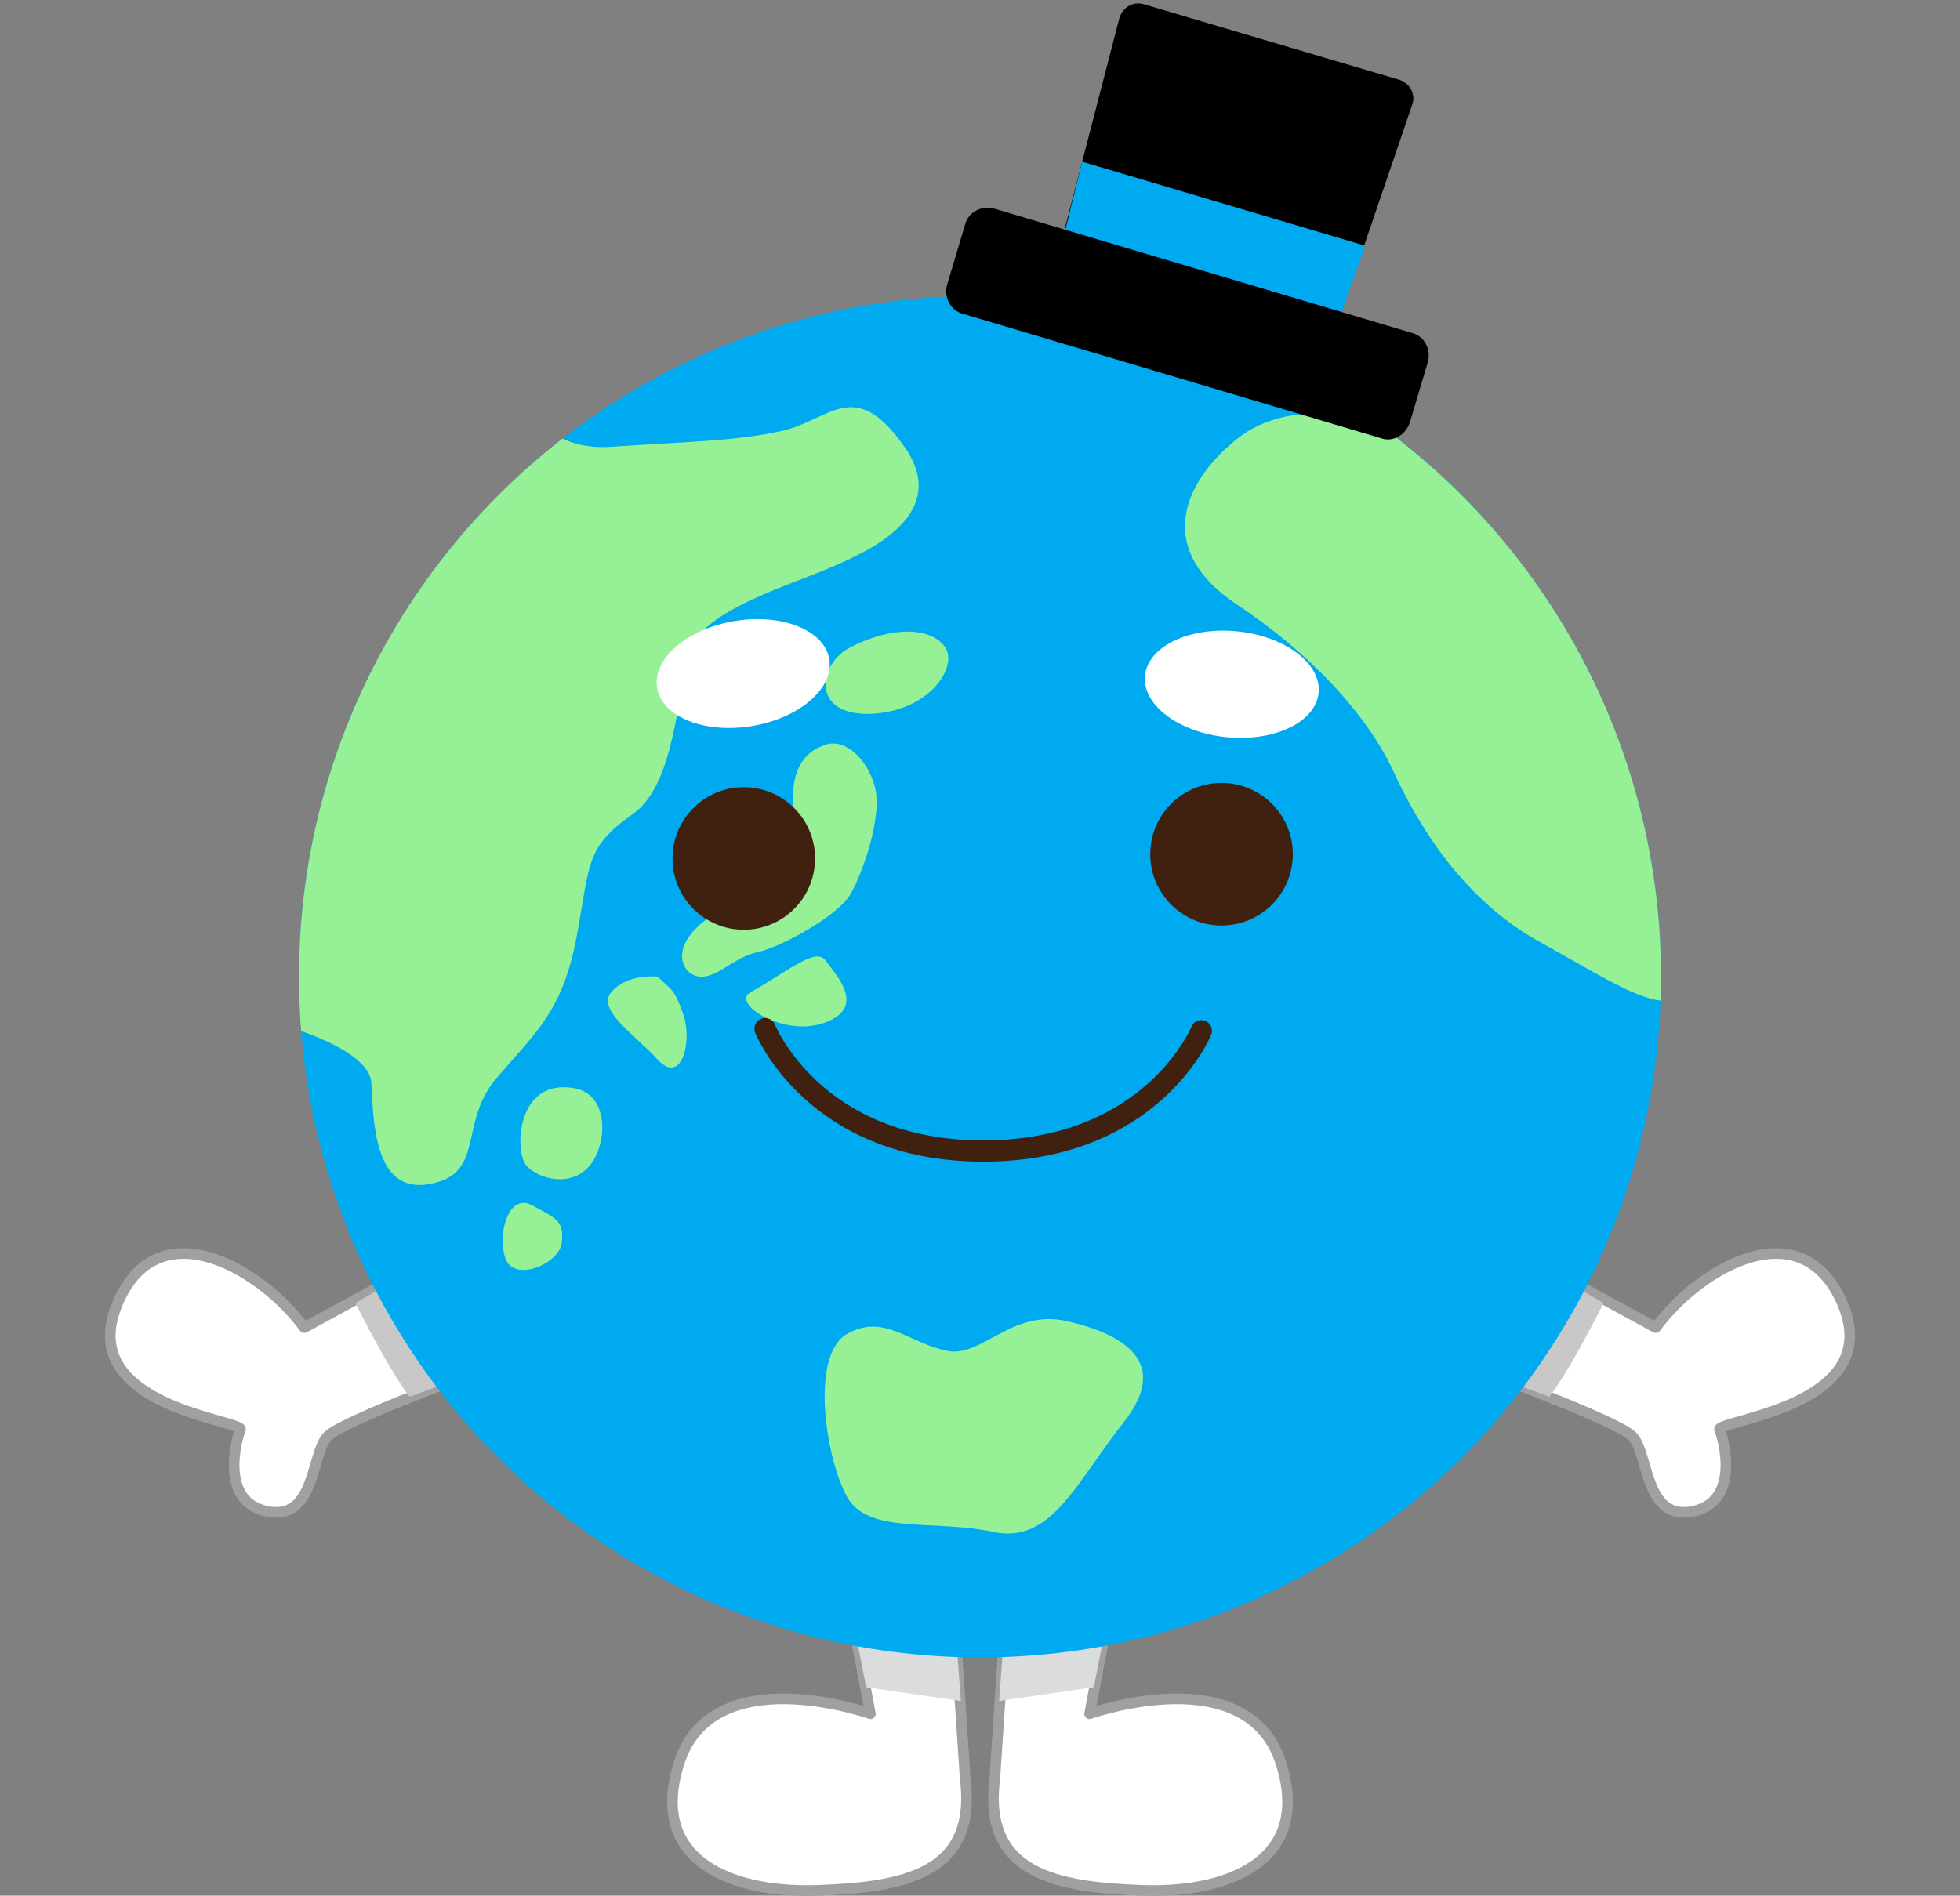
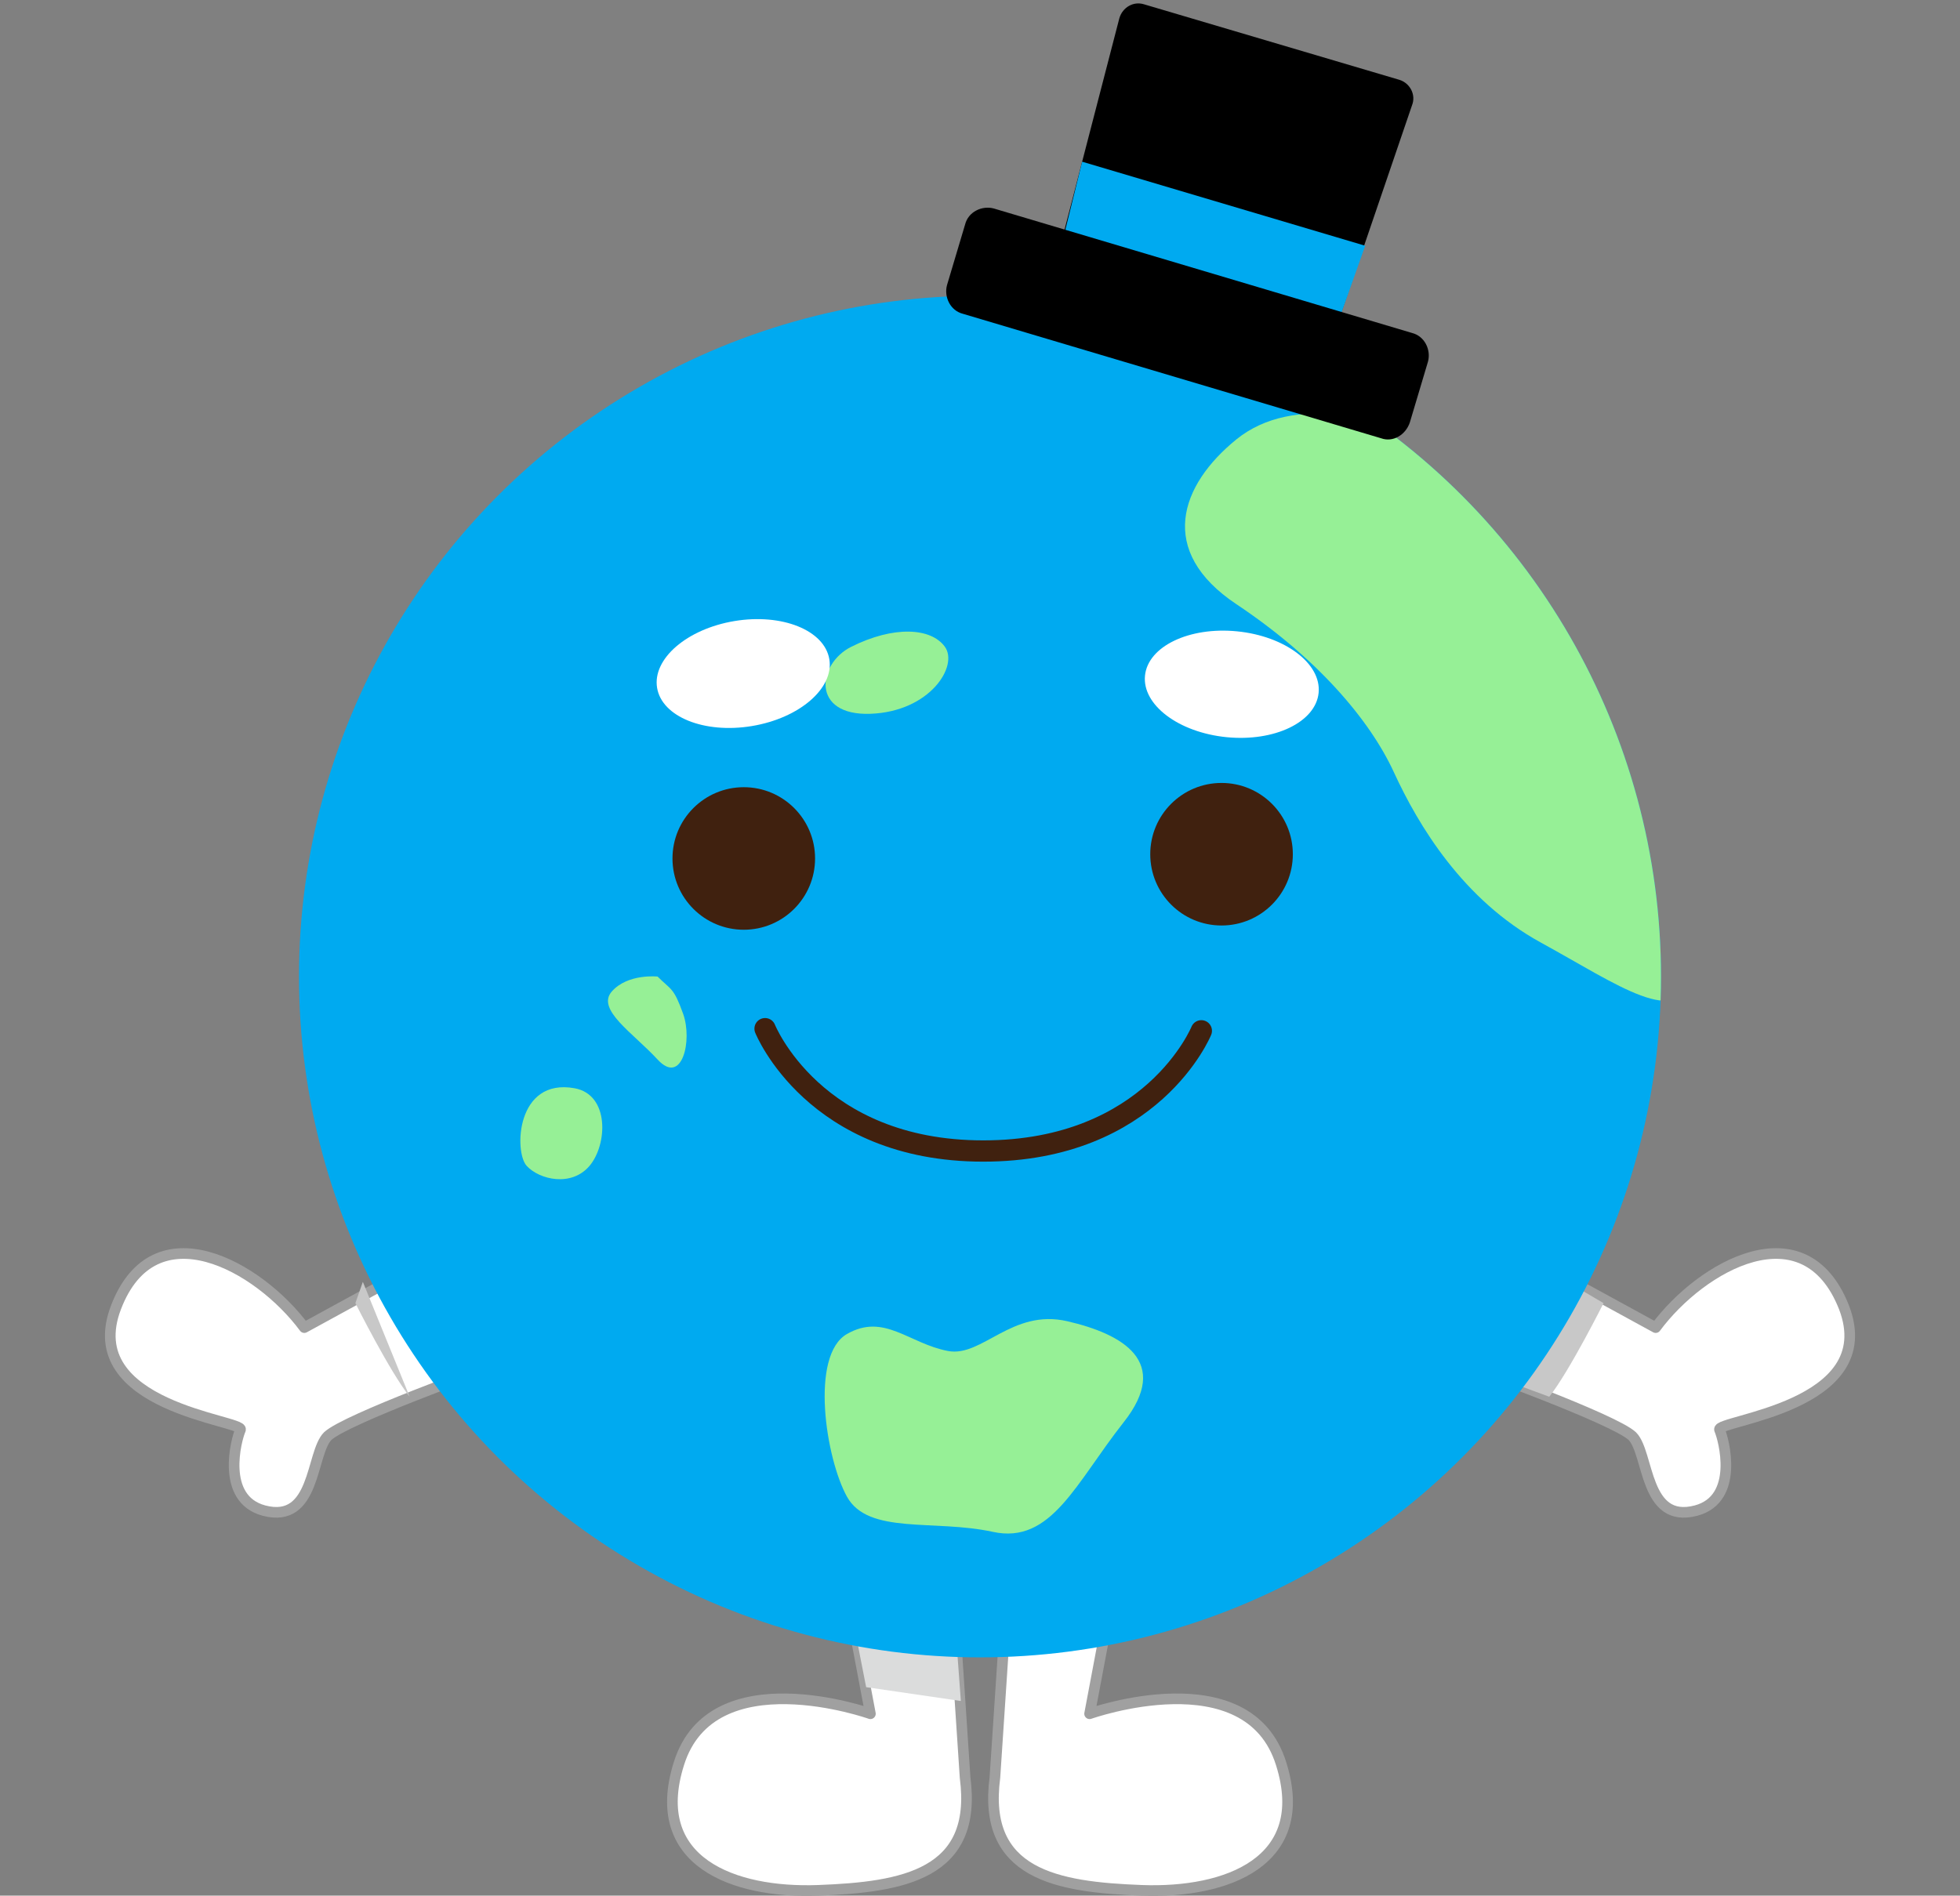
<svg xmlns="http://www.w3.org/2000/svg" xmlns:xlink="http://www.w3.org/1999/xlink" version="1.1" id="レイヤー_1" x="0px" y="0px" viewBox="0 0 184.2 178.2" style="enable-background:new 0 0 184.2 178.2;" xml:space="preserve">
  <rect x="0" y="0" width="184.2" height="178.2" fill="#808080" stroke="none" />
  <style type="text/css">
	.st0{fill:#FFFFFF;stroke:#A0A0A0;stroke-linecap:round;stroke-linejoin:round;stroke-miterlimit:10;}
	.st1{fill:#DBDCDC;}
	.st2{fill:#C8C8C8;}
	.st3{fill:#00AAF0;}
	.st4{clip-path:url(#SVGID_2_);fill:#96F096;}
	.st5{fill:#FFFFFF;}
	.st6{fill:#40210F;}
	.st7{fill:none;stroke:#40210F;stroke-width:2;stroke-linecap:round;stroke-linejoin:round;stroke-miterlimit:10;}
</style>
  <g>
    <g>
      <path class="st0" d="M79.5,148.9l2.3,12.2c0,0-14.9-5.3-18,4.7c-2.9,9.2,5.1,12.2,13.1,11.9s15-1.5,13.8-10.6l-1.1-16.6    L79.5,148.9z" />
      <polygon class="st1" points="81.4,158.6 90.3,159.9 89.6,150.4 79.5,148.9   " />
    </g>
    <g>
      <path class="st0" d="M104.7,148.9l-2.3,12.2c0,0,14.9-5.3,18,4.7c2.9,9.2-5.1,12.2-13.1,11.9s-15-1.5-13.8-10.6l1.1-16.6    L104.7,148.9z" />
-       <polygon class="st1" points="102.8,158.6 93.9,159.9 94.6,150.4 104.7,148.9   " />
    </g>
    <g>
      <path class="st0" d="M45.8,128.6c0,0-13.3,4.8-15,6.4c-1.6,1.6-1.1,8.3-6,7c-4.1-1.1-2.6-6.7-2.2-7.6s-15.3-2.1-11.7-11.5    s13.4-3.9,17.7,1.9l12.8-7L45.8,128.6z" />
-       <path class="st2" d="M33.4,122.5c0,0,3.2,6.4,5.1,8.8l7.3-2.7l-4.4-10.8L33.4,122.5z" />
+       <path class="st2" d="M33.4,122.5c0,0,3.2,6.4,5.1,8.8l-4.4-10.8L33.4,122.5z" />
    </g>
    <g>
      <path class="st0" d="M138.4,128.6c0,0,13.3,4.8,15,6.4c1.6,1.6,1.1,8.3,6,7c4.1-1.1,2.6-6.7,2.2-7.6c-0.4-0.9,15.3-2.1,11.7-11.5    c-3.7-9.4-13.4-3.9-17.7,1.9l-12.8-7L138.4,128.6z" />
      <path class="st2" d="M150.7,122.5c0,0-3.2,6.4-5.1,8.8l-7.3-2.7l4.4-10.8L150.7,122.5z" />
    </g>
    <g>
      <circle class="st3" cx="92.1" cy="91.8" r="64" />
      <g>
        <defs>
          <circle id="SVGID_1_" cx="92.1" cy="91.8" r="64" />
        </defs>
        <clipPath id="SVGID_2_">
          <use xlink:href="#SVGID_1_" style="overflow:visible;" />
        </clipPath>
-         <path class="st4" d="M49,36.5c0,0,1.3,6,8.5,5.5s11.5-0.5,16-1.5S80.3,35.3,85,42s-4.3,10.2-7.3,11.5S67.5,57,65.5,60     c-2,3-1.5,13.3-6,16.5s-4,4.5-5.3,11.5s-3.8,9-7.5,13.3s-1,9-6.3,10s-5.3-6-5.5-9.5S25.3,96,25.3,96S18,53.8,49,36.5z" />
        <path class="st4" d="M80,60.8c-3.2,1.6-3.8,6.5,1.8,6.3s8.3-4.5,7-6.3S84,58.8,80,60.8z" />
-         <path class="st4" d="M77.6,70c1.8-0.6,3.9,1.3,4.6,3.9c0.8,2.6-1.1,8.2-2.3,10.2s-6.4,4.9-8.7,5.4s-3.8,2.5-5.5,2.3s-3-3,1.3-5.8     s8-5.3,7.8-7.5S73.5,71.3,77.6,70z" />
-         <path class="st4" d="M70.5,93.3c3.7-2.1,6.2-4.3,7.1-3s3.9,4.3,0,5.8S68.7,94.3,70.5,93.3z" />
        <path class="st4" d="M61.8,91.8c1.3,1.3,1.5,1,2.4,3.5c0.9,2.5-0.1,6.8-2.4,4.3c-2.3-2.5-5.8-4.7-4.3-6.4S61.8,91.8,61.8,91.8z" />
        <path class="st4" d="M54,102.3c3.3,0.6,3.1,5.3,1.4,7.3c-1.7,2-4.7,1.3-5.9,0S48.5,101.3,54,102.3z" />
-         <path class="st4" d="M50,113.3c2.4,1.3,3,1.5,2.8,3.5s-4.5,3.8-5.3,1.5S47.8,112.1,50,113.3z" />
        <path class="st4" d="M89.1,127c3.2,0.6,6-4,11.2-2.8s9.8,3.8,5.3,9.5s-6.8,11.5-12.3,10.3s-11.7,0.3-13.7-3.3s-3.5-13.3,0-15.3     S85.4,126.3,89.1,127z" />
        <path class="st4" d="M136,43.3c-5.5-4.4-14.5-6.3-19.8-2s-7.5,10.5,0,15.5s12.5,10.8,14.8,15.8s6.5,12,13.8,16s13,8.2,14.3,3.2     C160.3,86.8,151.3,55.5,136,43.3z" />
      </g>
    </g>
    <g>
      <path d="M125.5,31l-25.9-7.7l5.6-21.6c0.3-1,1.3-1.6,2.3-1.3l24,7.1c1,0.3,1.6,1.4,1.2,2.4L125.5,31z" />
      <polygon class="st3" points="101.7,15.2 99.7,23.3 125.5,31 128.3,23.1   " />
      <path d="M129.8,41.2L90.5,29.5c-1.2-0.3-1.8-1.6-1.5-2.7l1.7-5.7c0.3-1.2,1.6-1.8,2.7-1.5l39.3,11.7c1.2,0.3,1.8,1.6,1.5,2.7    l-1.7,5.7C132.1,40.9,130.9,41.6,129.8,41.2z" />
    </g>
    <ellipse transform="matrix(0.987 -0.164 0.164 0.987 -9.427 12.286)" class="st5" cx="69.8" cy="63.3" rx="8.2" ry="5" />
    <ellipse transform="matrix(9.854060e-02 -0.995 0.995 9.854060e-02 40.385 173.108)" class="st5" cx="115.7" cy="64.3" rx="5" ry="8.2" />
    <circle class="st6" cx="69.9" cy="80.7" r="6.7" />
    <circle class="st6" cx="114.8" cy="80.3" r="6.7" />
    <path class="st7" d="M112.9,96.9c0,0-4.6,11.3-20.5,11.3S71.9,96.7,71.9,96.7" />
  </g>
</svg>